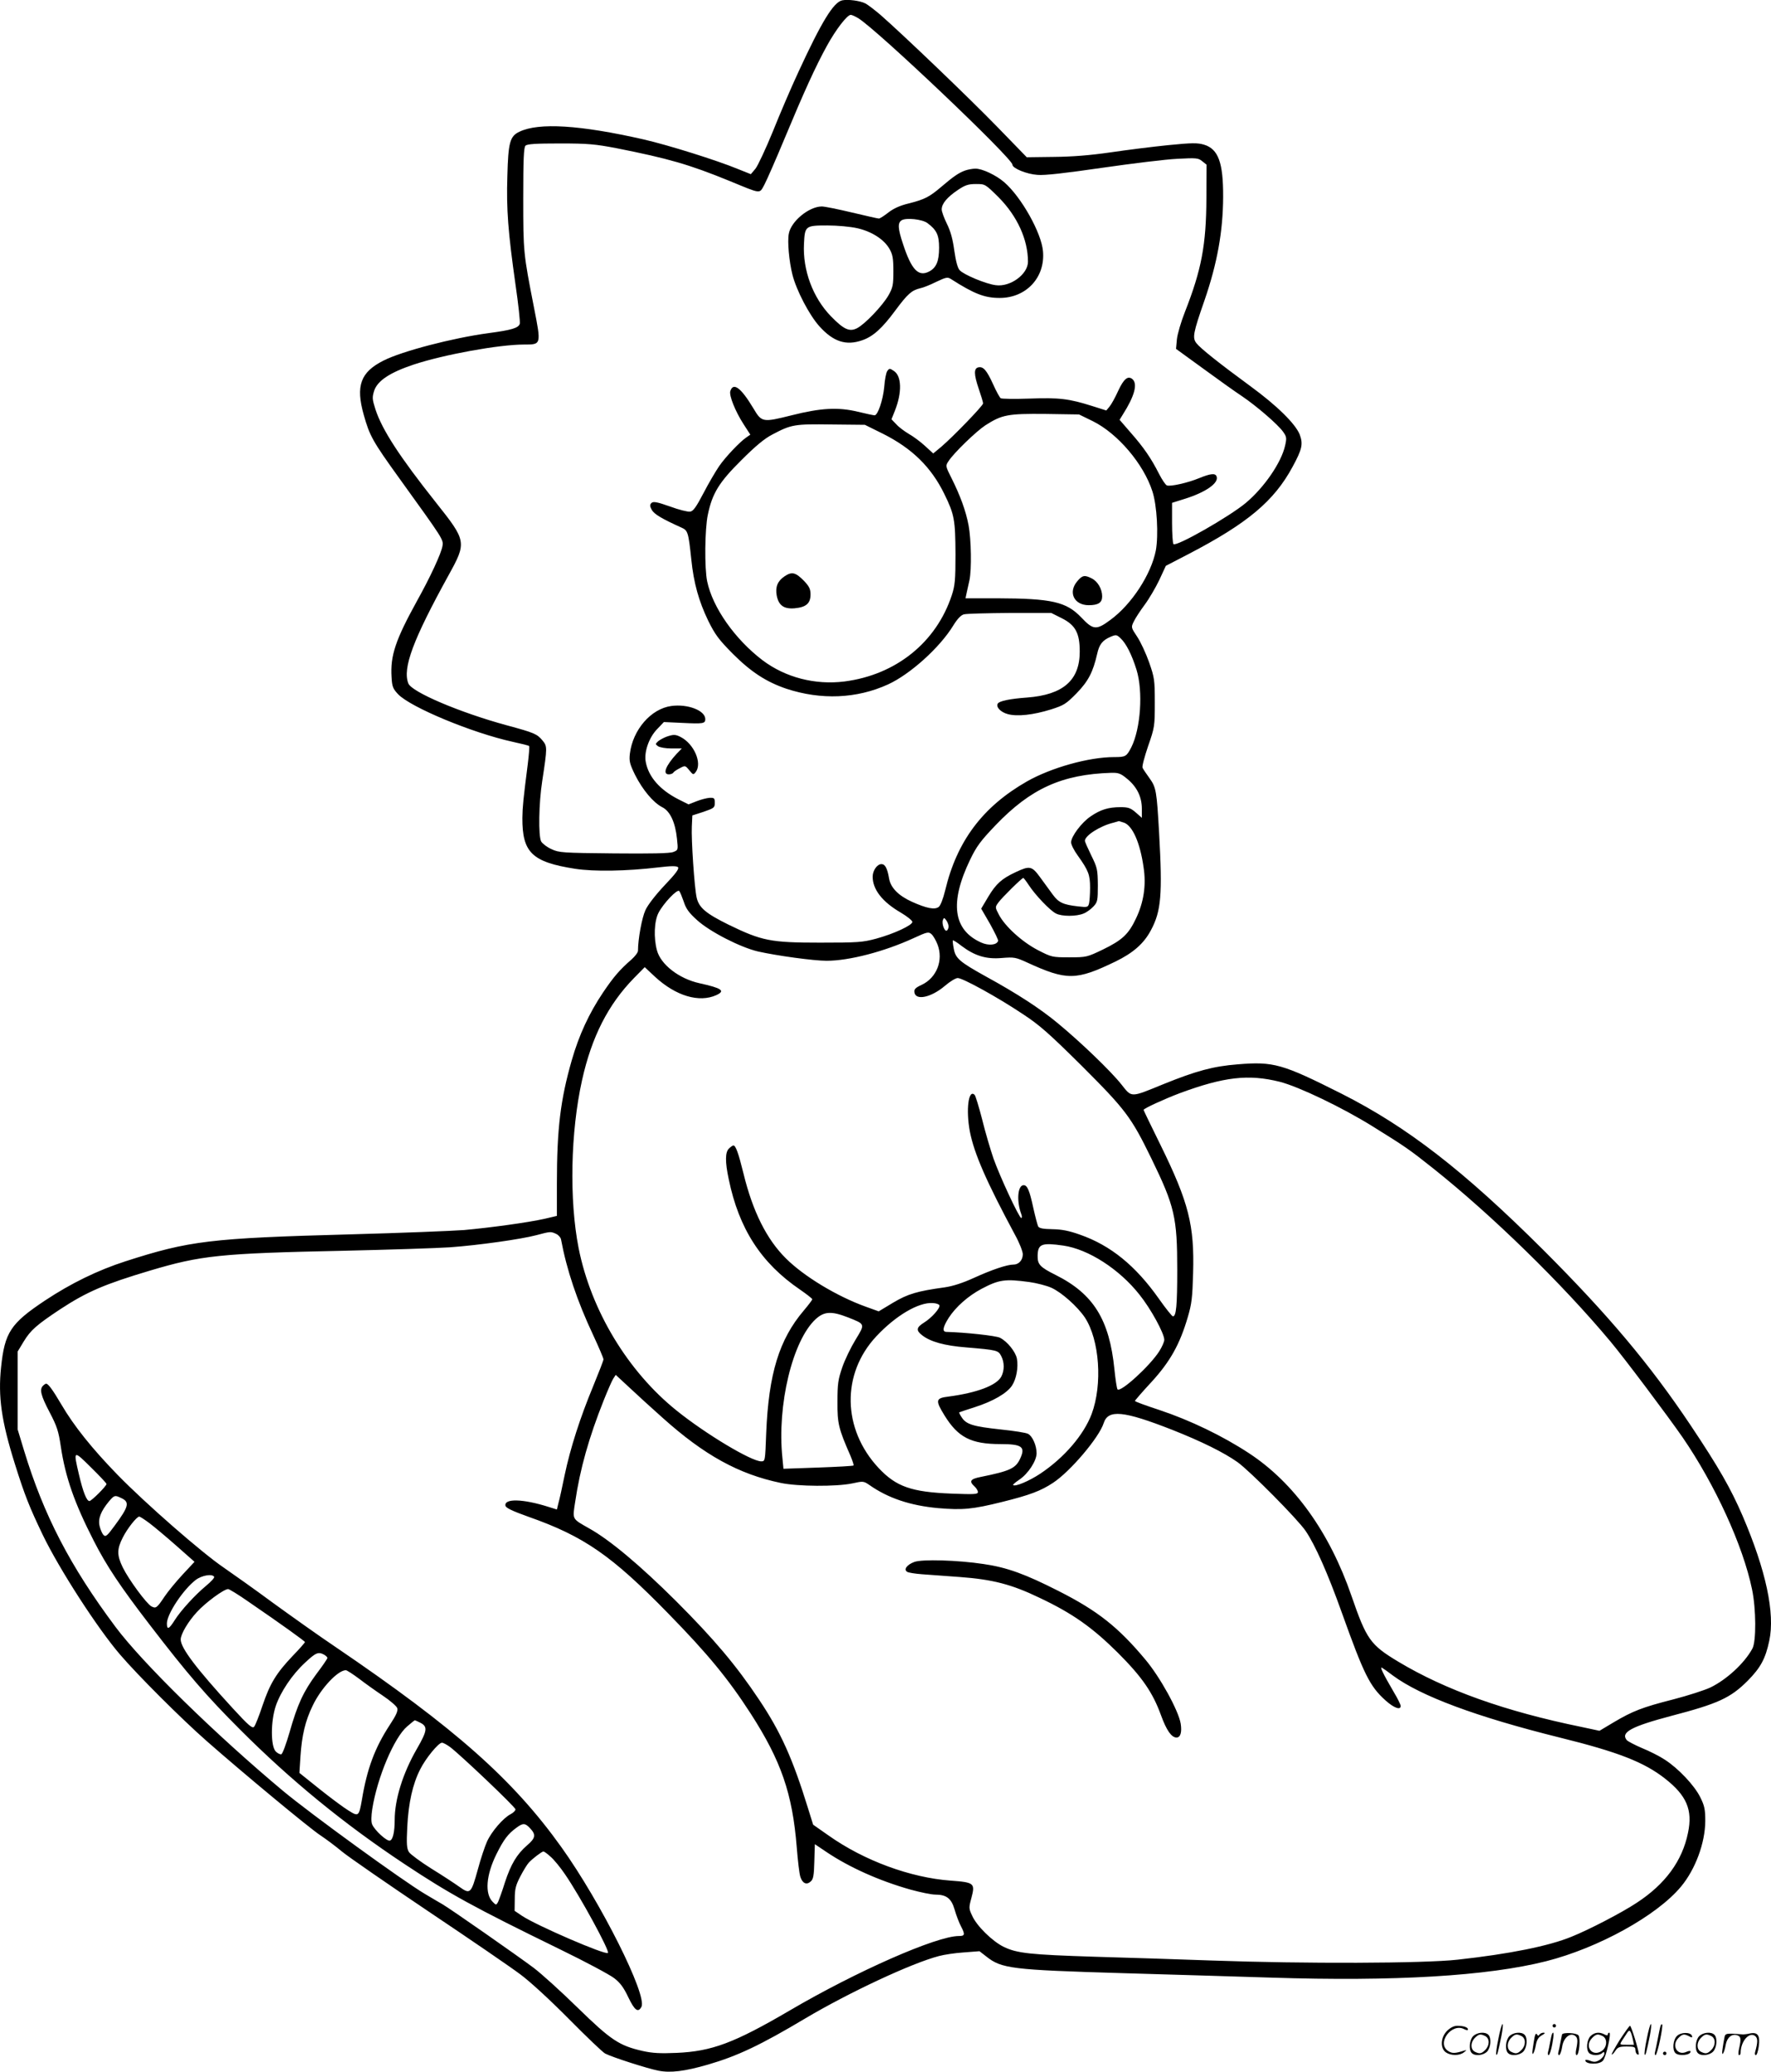
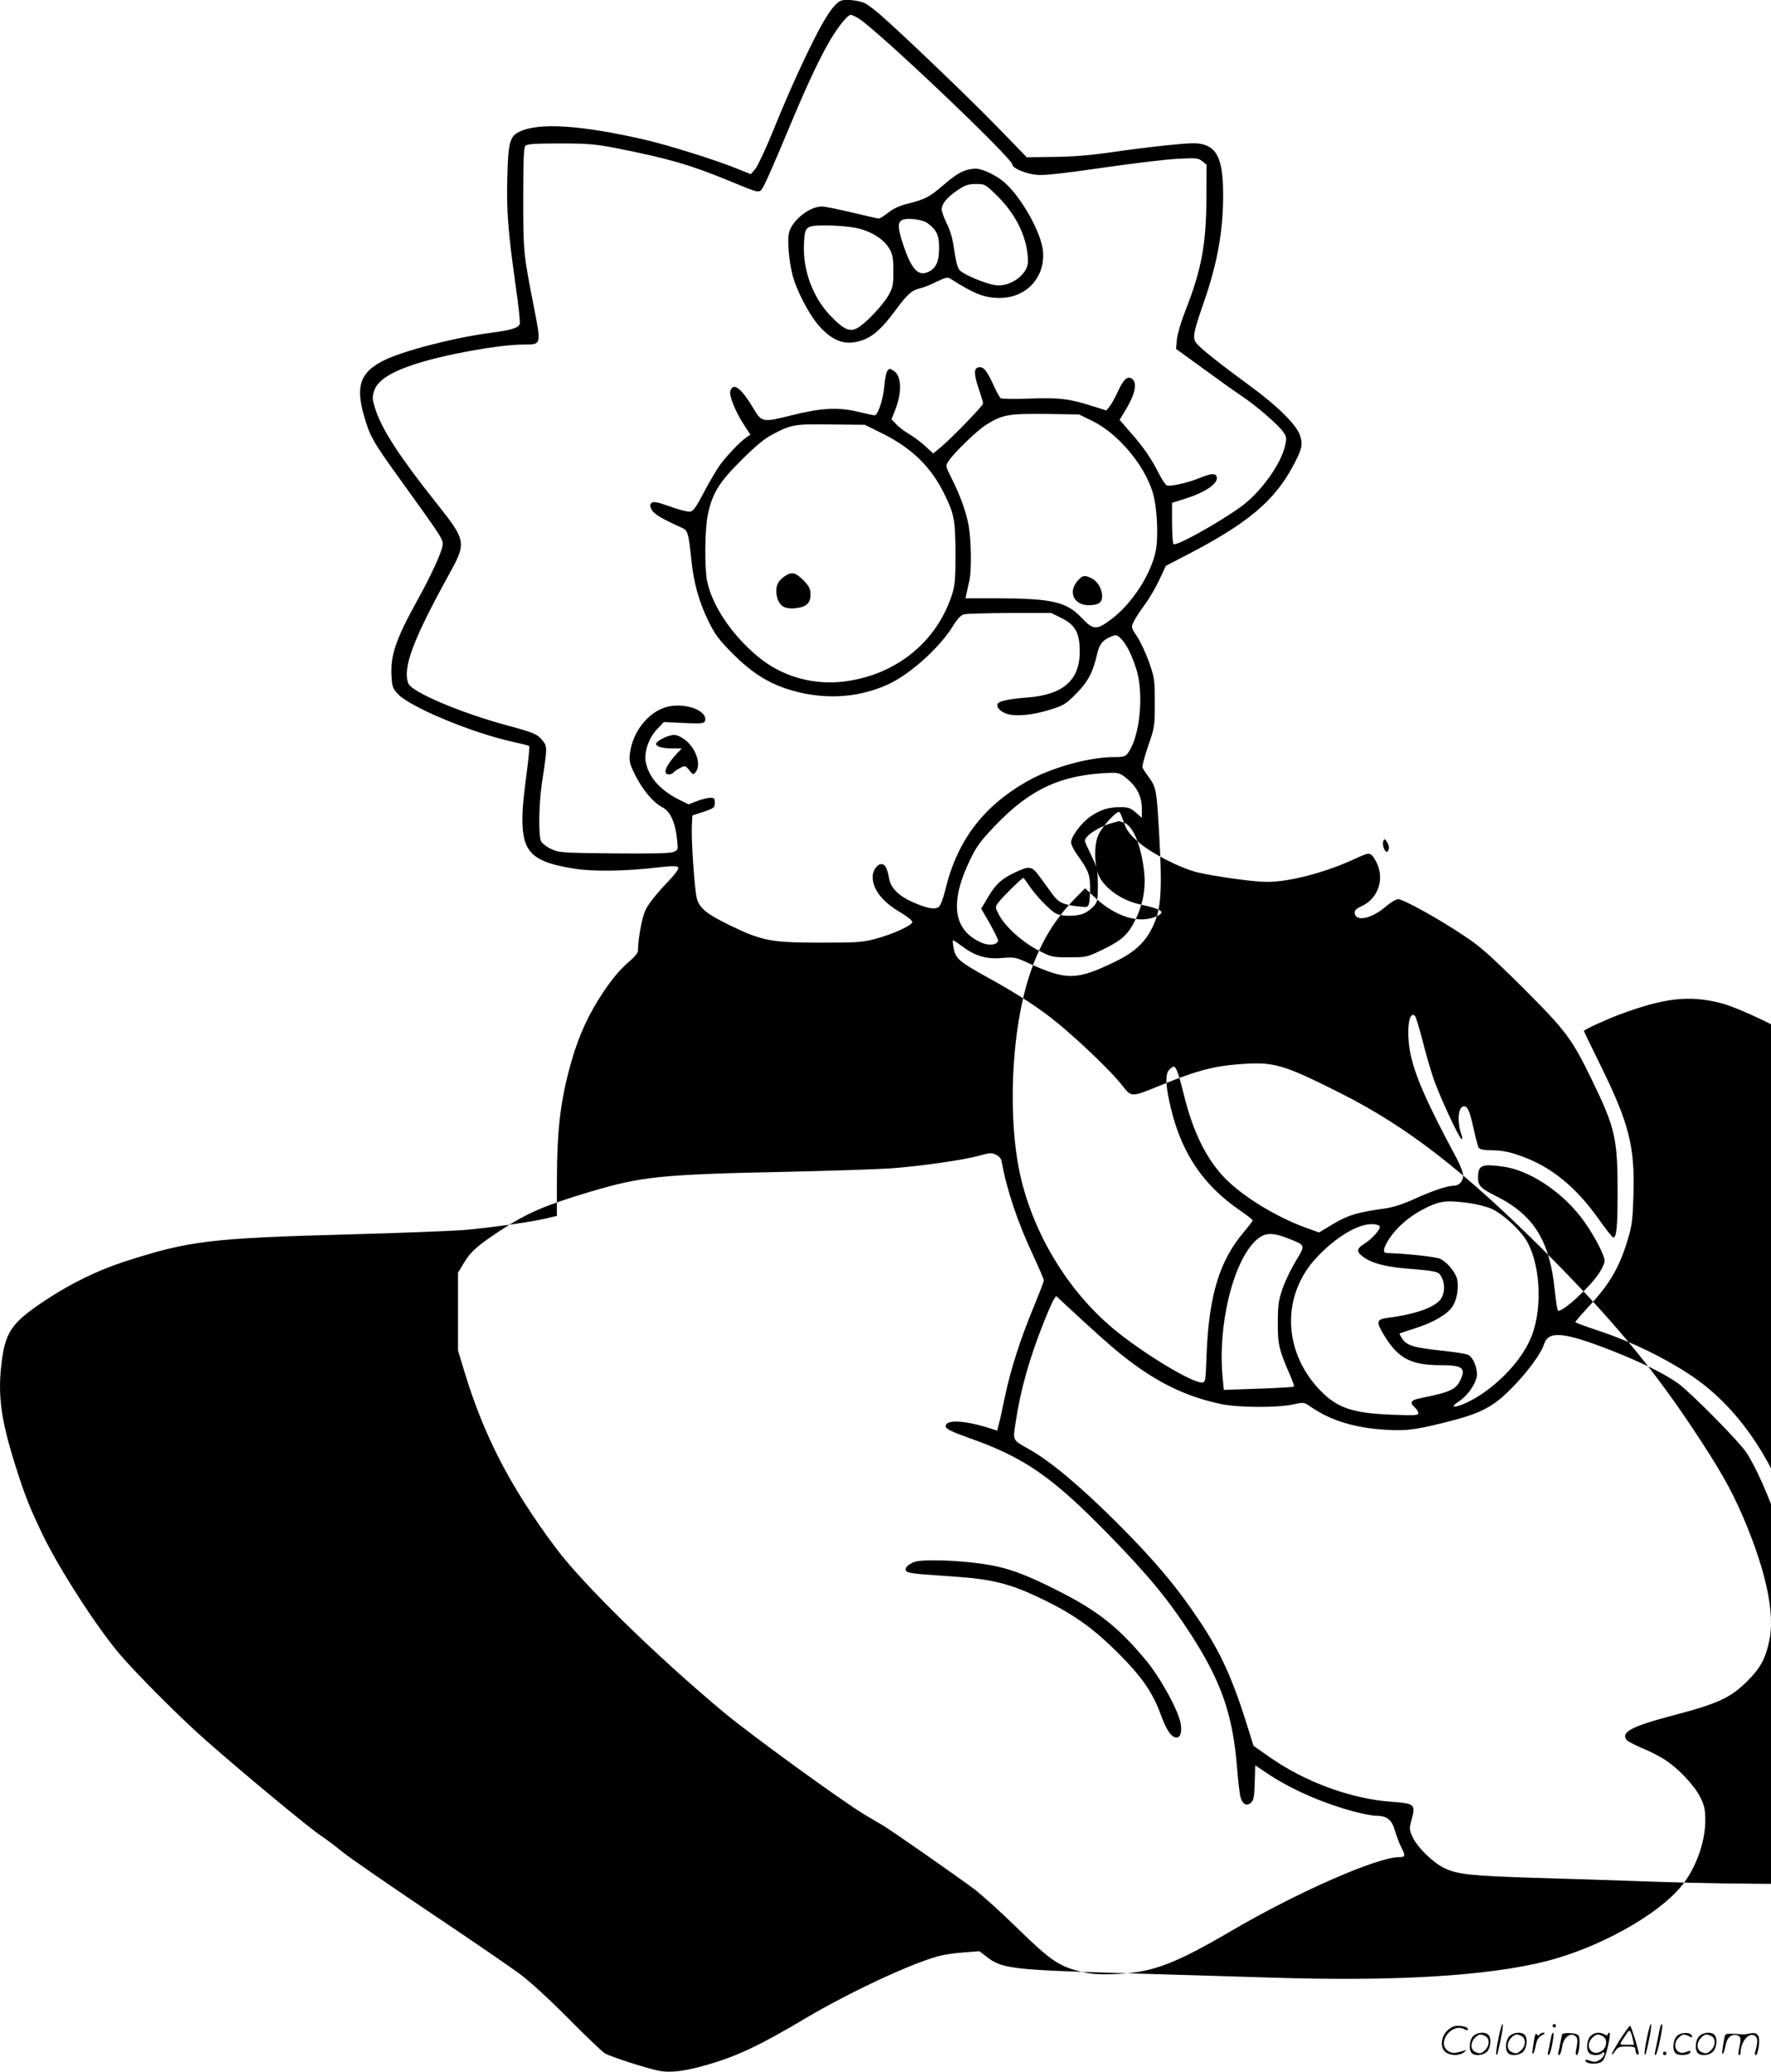
<svg xmlns="http://www.w3.org/2000/svg" version="1.0" viewBox="0 0 1026.319 1200.232" preserveAspectRatio="xMidYMid meet">
  <g transform="translate(-0.28,1200.612) scale(0.1,-0.1)" fill="#000000" stroke="none">
-     <path d="M4883 12004 c-50 -11 -119 -124 -252 -412 -43 -92 -110 -249 -150 -349 -41 -100 -86 -196 -100 -214 l-27 -32 -75 30 c-121 50 -404 139 -549 172 -366 83 -605 98 -717 44 -55 -26 -65 -61 -70 -258 -6 -192 4 -322 47 -626 17 -116 28 -219 25 -229 -8 -24 -46 -36 -182 -54 -208 -28 -502 -105 -608 -159 -133 -67 -162 -146 -114 -315 34 -121 51 -152 206 -367 255 -354 256 -354 250 -392 -7 -43 -71 -181 -148 -319 -124 -225 -155 -316 -147 -441 3 -55 8 -67 38 -99 73 -76 430 -224 662 -275 51 -11 95 -22 97 -25 3 -2 -1 -51 -8 -107 -26 -204 -30 -243 -31 -309 -1 -201 56 -256 305 -295 110 -17 297 -14 483 8 75 9 106 9 114 1 8 -8 -13 -37 -77 -104 -52 -55 -98 -114 -112 -145 -20 -43 -43 -167 -43 -235 0 -10 -17 -32 -37 -50 -70 -61 -104 -101 -165 -191 -82 -122 -140 -248 -182 -394 -65 -227 -86 -395 -86 -715 l0 -186 -72 -17 c-94 -21 -311 -51 -466 -65 -67 -5 -365 -17 -660 -25 -813 -22 -932 -37 -1302 -156 -161 -52 -315 -127 -466 -227 -200 -133 -234 -185 -255 -387 -18 -170 2 -312 80 -560 58 -185 85 -251 161 -410 97 -201 319 -544 449 -695 102 -119 354 -371 501 -500 215 -189 597 -506 660 -547 30 -20 87 -62 125 -94 39 -32 265 -188 503 -348 239 -160 477 -323 530 -363 57 -42 174 -150 282 -259 102 -103 196 -193 210 -200 43 -22 246 -87 308 -99 70 -14 152 -4 287 35 172 50 305 113 565 268 253 150 616 320 774 361 29 8 95 18 144 21 l91 7 40 -31 c88 -70 147 -77 786 -96 281 -8 670 -20 865 -26 715 -23 1252 9 1593 95 303 77 642 264 782 433 83 100 139 252 140 378 0 68 -4 89 -29 139 -34 69 -128 168 -206 218 -30 20 -90 50 -132 67 -42 18 -82 39 -88 46 -37 45 27 79 257 140 272 71 344 104 444 204 75 76 103 128 125 232 34 159 -19 407 -155 724 -69 159 -136 277 -301 524 -237 354 -477 639 -854 1016 -461 459 -787 712 -1169 905 -344 173 -393 187 -601 170 -142 -11 -241 -38 -429 -114 -196 -80 -184 -80 -246 -2 -61 77 -237 246 -368 354 -101 84 -236 172 -417 271 -153 85 -176 105 -186 161 -5 25 -7 47 -5 48 2 2 25 -12 50 -32 76 -57 142 -78 233 -70 72 6 81 4 147 -26 229 -105 283 -105 511 5 103 50 165 104 206 181 60 111 68 207 48 563 -14 245 -17 265 -56 319 -19 26 -37 53 -40 60 -4 7 11 63 32 125 38 109 39 116 39 252 0 132 -2 145 -33 234 -18 51 -49 118 -69 148 -36 54 -36 55 -20 88 9 19 37 62 63 97 26 35 64 100 85 144 l38 82 133 69 c340 177 494 306 601 504 56 103 62 132 42 187 -25 63 -132 168 -285 280 -183 134 -292 221 -314 250 -24 31 -19 59 47 248 74 215 107 399 108 598 1 200 -28 279 -111 304 -38 11 -69 11 -209 -3 -89 -9 -240 -28 -335 -42 -118 -17 -219 -25 -327 -26 l-156 -2 -170 175 c-162 167 -550 538 -678 650 -33 28 -72 58 -87 66 -31 16 -101 25 -135 18z m93 -103 c109 -66 894 -812 894 -849 0 -21 83 -55 145 -59 41 -4 161 10 375 41 174 25 369 49 435 52 111 6 122 5 145 -14 l25 -20 -1 -194 c-1 -272 -29 -416 -124 -658 -23 -58 -44 -130 -47 -160 l-5 -55 157 -114 c86 -63 187 -135 225 -160 83 -56 209 -164 239 -207 20 -28 21 -36 11 -80 -22 -98 -121 -242 -227 -331 -94 -79 -404 -256 -420 -239 -4 4 -8 60 -8 123 l0 116 70 22 c124 38 203 93 188 131 -7 20 -35 17 -101 -10 -65 -27 -167 -50 -187 -42 -8 3 -28 33 -46 68 -45 89 -89 153 -164 238 l-64 74 19 31 c68 107 87 178 55 205 -26 21 -50 1 -82 -68 -17 -38 -40 -79 -50 -91 l-19 -23 -79 25 c-139 44 -194 50 -364 44 -87 -3 -163 -2 -169 2 -5 3 -26 40 -44 81 -37 81 -57 104 -85 98 -27 -5 -27 -40 1 -122 14 -41 26 -80 26 -87 0 -13 -171 -190 -242 -251 l-47 -39 -48 44 c-26 24 -68 55 -93 69 -25 15 -58 39 -73 56 l-28 29 20 50 c42 106 39 201 -6 230 -24 16 -26 16 -38 0 -7 -9 -15 -51 -18 -93 -7 -75 -37 -164 -56 -164 -5 0 -49 9 -98 21 -113 27 -213 22 -383 -21 -168 -42 -173 -41 -221 40 -72 120 -117 154 -134 100 -8 -25 29 -117 76 -190 l40 -62 -23 -16 c-37 -25 -121 -113 -158 -167 -19 -28 -60 -97 -90 -155 -43 -82 -60 -106 -78 -108 -13 -2 -66 11 -117 30 -76 27 -97 30 -107 20 -10 -10 -10 -18 2 -40 14 -25 60 -52 171 -102 38 -17 41 -25 58 -185 14 -138 44 -243 98 -355 40 -81 61 -109 142 -191 107 -107 196 -164 311 -203 201 -66 407 -58 589 25 127 58 299 212 378 341 24 39 45 61 62 65 14 4 134 7 266 8 l240 0 60 -30 c80 -40 105 -86 105 -194 0 -166 -96 -250 -305 -266 -99 -7 -161 -20 -170 -35 -12 -20 17 -50 58 -61 55 -15 147 -5 250 27 75 24 87 31 149 94 68 70 95 123 119 228 12 55 31 79 78 99 31 13 35 13 58 -9 32 -30 65 -95 92 -182 39 -126 24 -341 -30 -449 -28 -54 -33 -57 -100 -57 -147 0 -366 -62 -505 -141 -257 -147 -406 -346 -474 -632 -12 -49 -27 -87 -37 -95 -24 -18 -71 -8 -156 30 -79 36 -123 82 -132 135 -10 59 -23 83 -44 83 -25 0 -51 -37 -51 -73 0 -74 56 -146 163 -208 37 -22 67 -46 67 -54 0 -19 -107 -69 -210 -97 -78 -21 -105 -23 -325 -23 -286 0 -337 10 -530 104 -132 65 -172 99 -185 157 -13 56 -32 338 -28 412 l3 64 65 21 c61 21 65 24 65 52 0 27 -3 30 -30 29 -16 -1 -51 -10 -76 -20 l-46 -18 -58 29 c-108 55 -174 130 -190 217 -11 56 18 140 65 189 l40 42 107 -5 c121 -6 133 -4 133 22 0 50 -102 89 -197 76 -118 -16 -223 -138 -240 -276 -5 -44 -1 -59 30 -123 44 -87 106 -161 157 -187 46 -23 76 -87 86 -183 7 -66 7 -66 -22 -77 -19 -8 -133 -10 -344 -8 -298 3 -318 4 -362 25 -25 11 -52 32 -59 44 -17 32 -14 221 6 350 30 197 30 201 1 236 -31 37 -47 44 -206 87 -272 74 -552 193 -571 243 -34 89 27 252 233 626 106 192 105 198 -73 422 -211 266 -311 420 -350 538 -19 60 -20 70 -8 109 19 58 91 106 229 152 176 58 494 116 639 116 101 0 101 -3 58 216 -61 312 -62 319 -62 631 0 226 3 295 13 305 10 10 60 13 200 13 164 0 204 -4 330 -28 297 -59 417 -93 652 -189 190 -78 172 -76 203 -21 14 27 66 145 115 263 112 269 180 419 246 539 52 95 118 181 139 181 7 0 26 -9 43 -19z m1360 -2335 c145 -72 294 -248 345 -406 27 -82 36 -255 20 -343 -27 -138 -140 -312 -263 -402 -82 -61 -100 -59 -169 14 -87 91 -171 110 -488 111 l-183 0 7 33 c4 17 11 50 16 72 13 63 10 236 -5 317 -16 85 -49 174 -99 274 -35 70 -36 71 -17 99 31 48 161 173 213 207 97 62 130 68 348 66 l195 -3 80 -39z m-1216 -73 c169 -85 279 -193 355 -348 59 -120 64 -151 65 -351 0 -147 -3 -180 -21 -235 -90 -275 -325 -463 -623 -501 -170 -21 -341 23 -474 123 -159 121 -289 304 -321 457 -16 76 -14 303 4 387 26 124 65 187 194 315 82 82 135 126 180 149 110 58 127 61 341 58 l195 -2 105 -52z m1415 -1999 c56 -46 85 -104 85 -173 l0 -53 -35 31 c-30 26 -44 31 -88 31 -70 0 -116 -14 -173 -53 -53 -35 -114 -117 -114 -151 0 -13 17 -47 39 -77 62 -87 71 -111 71 -186 0 -37 -3 -78 -6 -91 -6 -22 -10 -23 -63 -17 -87 10 -113 22 -147 68 -17 23 -50 68 -73 100 -48 66 -60 69 -141 31 -82 -38 -115 -68 -160 -143 l-41 -69 51 -88 c27 -49 49 -93 47 -99 -8 -24 -55 -29 -99 -9 -162 73 -183 231 -63 480 37 77 61 109 147 199 204 213 385 295 671 304 42 1 55 -4 92 -35z m-18 -254 c49 -18 93 -116 113 -259 16 -103 1 -202 -44 -296 -43 -91 -79 -125 -192 -180 -92 -44 -95 -45 -195 -45 -99 0 -102 1 -182 42 -92 48 -191 138 -226 206 -22 42 -22 43 -2 70 19 27 136 142 144 142 2 0 17 -19 32 -42 38 -58 123 -147 157 -164 34 -18 119 -18 161 0 18 7 43 26 57 41 23 25 25 34 25 123 -1 91 -3 101 -38 172 -20 41 -37 79 -37 85 0 30 87 86 165 105 17 5 30 8 31 9 1 1 14 -4 31 -9z m-2552 -457 c13 -41 30 -65 78 -108 74 -67 250 -157 352 -181 111 -25 324 -54 398 -54 131 0 334 53 504 131 80 37 87 38 104 23 10 -9 26 -36 35 -60 35 -91 -5 -192 -91 -233 -37 -17 -46 -26 -43 -44 7 -49 97 -30 177 38 29 25 62 45 74 45 29 0 231 -111 376 -208 98 -64 151 -111 343 -301 254 -254 286 -296 403 -536 135 -277 150 -342 150 -645 0 -209 -6 -270 -25 -270 -5 0 -42 46 -82 103 -135 191 -279 308 -456 370 -64 23 -106 31 -161 32 -54 1 -75 5 -82 16 -4 9 -17 57 -28 107 -22 102 -35 132 -56 132 -35 0 -42 -92 -14 -167 5 -13 5 -23 0 -23 -12 0 -124 240 -161 345 -17 50 -47 150 -65 224 -19 74 -39 139 -44 144 -36 36 -51 -86 -28 -211 25 -129 96 -291 262 -600 25 -45 45 -96 45 -112 0 -34 -23 -60 -54 -60 -37 0 -126 -30 -229 -77 -66 -30 -122 -48 -170 -55 -160 -22 -213 -38 -299 -89 l-83 -50 -75 27 c-167 60 -359 176 -463 280 -111 110 -192 271 -246 493 -29 118 -45 161 -58 161 -4 0 -15 -7 -25 -17 -23 -20 -24 -77 -2 -179 59 -286 187 -485 413 -639 39 -27 71 -52 71 -56 0 -4 -22 -33 -49 -65 -143 -168 -204 -367 -218 -711 -6 -162 -6 -163 -29 -163 -57 0 -321 158 -490 294 -283 227 -496 580 -568 941 -55 280 -47 673 20 974 56 251 151 437 300 590 l63 64 61 -57 c120 -110 254 -150 354 -105 54 25 33 40 -98 69 -118 26 -224 108 -246 190 -20 73 -16 170 9 218 28 54 108 139 120 126 5 -5 16 -33 26 -61z m1535 -144 c0 -10 -5 -21 -10 -24 -13 -8 -31 40 -23 61 6 15 7 15 20 -2 7 -10 13 -26 13 -35z m1919 -900 c110 -28 365 -150 541 -260 187 -116 210 -132 346 -240 341 -271 750 -670 1029 -1004 83 -99 329 -427 418 -555 189 -275 351 -629 403 -881 24 -114 25 -303 2 -344 -46 -85 -150 -180 -243 -225 -34 -16 -130 -47 -215 -69 -181 -46 -236 -68 -346 -133 l-82 -49 -103 22 c-445 91 -789 214 -1064 379 -161 97 -183 128 -270 380 -127 369 -333 656 -594 827 -152 100 -341 191 -518 250 -79 26 -143 49 -143 53 0 3 43 53 96 110 108 118 164 218 210 375 23 77 27 114 31 255 8 277 -25 409 -188 741 -55 111 -99 203 -99 205 0 8 120 63 210 97 257 95 398 111 579 66z m-4194 -881 c14 -6 27 -21 29 -32 33 -177 93 -356 187 -556 32 -69 59 -132 59 -139 0 -7 -27 -76 -59 -154 -76 -183 -133 -360 -166 -517 -14 -69 -30 -142 -36 -162 l-9 -37 -48 15 c-148 47 -258 50 -250 7 2 -13 41 -31 133 -64 322 -113 483 -225 810 -560 230 -235 348 -379 478 -580 177 -275 242 -464 267 -774 6 -77 15 -154 21 -172 12 -38 36 -49 60 -27 15 13 19 35 21 116 l3 100 70 -47 c130 -87 303 -165 484 -216 58 -16 122 -29 143 -29 66 0 94 -22 113 -87 9 -32 25 -74 36 -95 26 -50 24 -58 -12 -58 -128 0 -592 -204 -979 -431 -323 -189 -452 -237 -656 -246 -93 -4 -139 -2 -197 11 -136 31 -183 62 -377 251 -96 94 -211 198 -255 231 -92 69 -480 340 -528 368 -18 10 -63 37 -102 60 -128 76 -656 459 -820 595 -394 329 -817 743 -973 952 -263 352 -416 647 -530 1022 l-37 122 0 225 0 226 35 58 c40 66 76 97 210 186 157 103 258 146 522 225 296 88 404 100 1123 115 264 6 541 15 615 20 167 12 413 47 500 70 83 22 84 22 115 8z m2940 -68 c145 -21 324 -136 441 -284 66 -82 144 -225 144 -262 0 -11 -13 -41 -29 -66 -54 -85 -224 -240 -242 -221 -4 5 -12 57 -18 116 -29 288 -121 437 -341 547 -92 46 -105 61 -104 113 2 66 23 75 149 57z m-198 -211 c43 -6 101 -21 128 -33 60 -27 152 -109 195 -173 85 -130 103 -387 39 -559 -46 -121 -158 -252 -297 -345 -65 -43 -147 -78 -158 -66 -3 2 14 16 36 31 51 34 100 109 100 153 0 45 -24 99 -49 112 -11 7 -84 18 -161 26 -157 17 -198 29 -224 70 -10 14 -16 28 -14 29 2 1 42 15 90 30 106 34 185 80 215 124 26 39 38 107 29 157 -8 40 -55 99 -98 121 -24 12 -200 31 -310 34 -26 0 -22 27 13 82 41 63 112 126 189 167 102 54 137 59 277 40z m-520 -135 c5 -16 -44 -72 -89 -100 -45 -28 -48 -45 -12 -73 48 -38 130 -61 257 -71 179 -15 185 -17 202 -50 19 -36 19 -83 1 -118 -27 -52 -141 -95 -308 -117 -73 -9 -76 -21 -21 -110 78 -126 153 -165 323 -165 127 0 147 -16 114 -86 -26 -55 -59 -70 -226 -104 -62 -12 -71 -25 -38 -55 11 -10 20 -25 20 -33 0 -13 -21 -14 -152 -9 -233 9 -322 40 -424 149 -210 225 -216 545 -13 762 113 121 246 199 328 193 19 -1 36 -7 38 -13z m-530 -70 c101 -40 100 -37 44 -129 -27 -44 -62 -116 -77 -160 -24 -70 -28 -95 -28 -200 -1 -126 7 -157 75 -312 12 -29 21 -55 18 -57 -3 -3 -95 -8 -205 -12 l-201 -7 -6 63 c-32 306 59 682 194 805 49 44 91 46 186 9z m-1074 -582 c241 -216 440 -326 684 -377 99 -21 322 -22 414 -3 64 14 66 14 100 -9 108 -76 236 -119 398 -134 143 -12 199 -7 372 36 161 40 224 64 295 111 100 66 267 263 293 346 26 80 115 71 396 -39 172 -68 301 -132 380 -188 71 -51 347 -329 394 -398 55 -81 128 -244 210 -474 129 -360 162 -426 253 -508 49 -44 88 -58 88 -32 0 7 -18 44 -41 82 -62 106 -82 148 -67 139 7 -4 36 -24 63 -45 161 -119 483 -239 966 -359 340 -84 490 -143 611 -238 125 -98 161 -181 133 -314 -33 -163 -132 -298 -298 -406 -86 -57 -277 -156 -377 -196 -131 -54 -360 -100 -660 -133 -195 -22 -891 -24 -1420 -5 -195 7 -503 17 -684 22 -375 12 -449 20 -526 57 -66 32 -158 122 -184 182 -19 40 -19 46 -4 101 23 86 17 91 -120 101 -233 17 -502 116 -707 261 l-90 63 -28 90 c-91 295 -160 447 -285 634 -132 198 -260 350 -481 571 -206 205 -383 354 -503 421 -102 58 -98 50 -82 154 28 190 79 372 166 590 22 55 46 110 54 123 l15 23 82 -76 c45 -42 130 -120 190 -173z M5595 11018 c-36 -13 -68 -35 -137 -94 -68 -58 -96 -73 -187 -96 -51 -12 -89 -29 -120 -53 -24 -19 -49 -35 -55 -35 -6 0 -76 16 -156 35 -80 19 -158 35 -175 35 -75 -1 -178 -86 -191 -158 -9 -45 2 -161 21 -237 23 -91 97 -233 156 -299 81 -90 155 -114 249 -81 63 22 115 69 191 172 72 97 95 117 144 129 17 3 59 20 93 37 57 27 66 29 85 17 136 -87 196 -110 283 -110 154 0 265 119 251 271 -9 106 -125 313 -224 399 -47 41 -129 80 -168 79 -16 0 -43 -5 -60 -11z m195 -155 c108 -109 170 -245 170 -373 0 -73 -103 -148 -187 -136 -57 7 -186 61 -209 87 -12 13 -22 52 -31 114 -9 67 -22 113 -43 155 -16 33 -30 70 -30 83 0 33 32 71 93 112 43 29 61 35 106 35 53 0 53 0 131 -77z m-413 -149 c54 -40 68 -70 68 -143 0 -78 -16 -116 -58 -138 -62 -32 -102 10 -151 159 -30 90 -32 123 -8 138 26 16 119 6 149 -16z m-406 -30 c84 -19 155 -65 186 -119 19 -33 23 -55 23 -130 0 -81 -3 -95 -29 -141 -35 -60 -136 -166 -181 -189 -44 -23 -77 -8 -152 69 -105 108 -164 268 -156 420 5 103 8 106 135 106 59 0 134 -7 174 -16z M3865 7738 c-16 -6 -38 -18 -48 -26 -17 -16 -17 -17 -1 -29 10 -7 45 -13 78 -13 l60 0 -31 -32 c-63 -69 -82 -118 -44 -118 11 0 23 5 26 10 3 6 20 17 38 26 30 16 31 16 54 -12 23 -28 24 -28 38 -10 38 51 -10 162 -87 202 -31 16 -42 16 -83 2z M6246 8639 c-55 -64 -19 -139 66 -139 56 0 78 15 78 51 0 42 -25 86 -60 104 -41 21 -55 19 -84 -16z M4549 8667 c-40 -27 -54 -61 -45 -111 11 -57 41 -79 103 -74 67 6 93 28 93 80 0 31 -7 46 -37 78 -50 51 -71 56 -114 27z M252 3978 c-21 -21 -13 -56 38 -153 43 -82 52 -110 65 -198 27 -180 79 -328 191 -547 75 -147 154 -265 323 -485 222 -289 329 -413 526 -610 293 -293 600 -545 955 -780 258 -171 398 -248 900 -493 146 -71 286 -146 312 -166 35 -27 55 -54 82 -111 37 -77 57 -91 76 -55 35 66 -235 605 -464 925 -281 393 -615 688 -1305 1157 -97 65 -261 182 -366 258 -104 77 -233 168 -285 204 -127 86 -454 372 -615 537 -148 152 -254 284 -327 409 -50 85 -76 120 -88 120 -3 0 -11 -5 -18 -12z m368 -569 c0 -12 -87 -99 -99 -99 -16 0 -37 52 -61 155 -33 141 -32 141 70 40 50 -49 90 -92 90 -96z m84 -81 c52 -23 46 -49 -37 -161 -43 -59 -52 -66 -64 -54 -8 8 -18 31 -23 52 -10 43 7 86 55 144 30 35 34 36 69 19z m166 -147 c28 -21 98 -80 156 -131 l104 -92 -69 -74 c-38 -41 -85 -98 -105 -128 -44 -66 -50 -70 -76 -56 -28 15 -132 156 -166 226 -34 70 -34 105 0 172 26 52 81 122 96 122 4 0 31 -17 60 -39z m374 -310 c3 -5 -18 -28 -47 -52 -64 -53 -147 -144 -181 -198 -34 -54 -46 -59 -46 -20 0 54 94 196 167 252 36 27 96 37 107 18z m197 -143 c193 -132 329 -230 329 -235 0 -3 -31 -39 -70 -79 -97 -102 -133 -162 -176 -289 -20 -60 -42 -116 -49 -123 -10 -11 -33 9 -124 108 -211 230 -301 349 -301 398 0 31 43 104 94 159 49 54 156 133 181 133 6 0 59 -32 116 -72z m440 -308 c10 -6 19 -14 19 -19 0 -5 -28 -46 -63 -92 -76 -103 -110 -176 -156 -338 -20 -69 -41 -126 -48 -128 -6 -2 -21 5 -32 16 -30 30 -30 175 0 264 28 82 95 182 170 251 62 58 76 64 110 46z m201 -138 c35 -27 98 -72 140 -100 42 -28 80 -61 83 -72 5 -16 -7 -42 -44 -98 -86 -132 -131 -252 -161 -433 -17 -96 -19 -99 -79 -61 -28 17 -103 73 -167 124 l-116 93 6 95 c8 122 28 207 71 295 48 101 146 205 192 205 6 0 40 -22 75 -48z m358 -257 c42 -22 39 -46 -21 -150 -82 -142 -129 -294 -129 -413 0 -68 -10 -113 -27 -119 -17 -7 -91 61 -104 95 -6 15 -5 48 1 87 29 184 127 415 202 479 23 20 43 36 45 36 2 0 17 -7 33 -15z m171 -140 c61 -46 379 -348 379 -361 0 -8 -13 -20 -28 -28 -43 -22 -111 -101 -137 -159 -13 -29 -37 -101 -53 -161 -39 -141 -44 -146 -107 -101 -28 20 -101 68 -163 106 -62 39 -120 82 -129 95 -13 21 -15 45 -10 147 7 138 31 247 75 333 32 64 106 154 126 154 7 0 28 -11 47 -25z m464 -471 c35 -37 31 -57 -17 -98 -60 -52 -94 -109 -129 -215 -16 -52 -35 -103 -40 -114 -11 -19 -11 -19 -31 1 -47 47 -38 156 22 277 42 84 66 116 115 152 39 29 51 28 80 -3z m118 -164 c19 -16 57 -62 84 -102 88 -128 260 -444 249 -456 -14 -14 -416 160 -498 215 l-43 29 1 70 c0 57 6 79 32 129 17 33 39 69 49 80 21 23 75 64 85 65 4 0 23 -13 41 -30z M5301 2957 c-43 -16 -63 -44 -41 -57 7 -5 46 -11 85 -14 38 -3 137 -10 219 -16 192 -14 302 -43 462 -120 193 -91 308 -173 455 -319 141 -141 202 -230 250 -362 32 -88 61 -129 90 -129 23 0 32 31 24 81 -13 76 -119 269 -205 371 -157 188 -276 282 -503 397 -193 98 -297 136 -433 156 -152 23 -359 29 -403 12z M8686 194 c-10 -47 -15 -88 -12 -91 5 -6 9 7 30 110 7 37 10 67 6 67 -4 0 -15 -39 -24 -86z M9000 270 c0 -5 5 -10 10 -10 6 0 10 5 10 10 0 6 -4 10 -10 10 -5 0 -10 -4 -10 -10z M9546 194 c-10 -47 -15 -88 -12 -91 5 -6 9 7 30 110 7 37 10 67 6 67 -4 0 -15 -39 -24 -86z M9626 269 c-3 -8 -10 -41 -16 -74 -6 -33 -14 -68 -16 -77 -3 -10 -1 -18 3 -18 10 0 46 171 38 178 -2 3 -7 -1 -9 -9z M8389 241 c-38 -38 -41 -101 -7 -125 29 -20 79 -20 104 0 18 14 18 15 1 10 -53 -17 -69 -17 -92 -2 -69 45 21 166 94 126 12 -6 21 -7 21 -1 0 12 -25 21 -62 21 -19 0 -39 -10 -59 -29z M9390 189 c-28 -45 -49 -83 -47 -85 2 -3 12 7 21 21 14 21 24 25 66 25 43 0 50 -3 50 -19 0 -11 5 -23 10 -26 6 -3 10 -3 10 1 0 20 -44 164 -51 164 -4 0 -30 -37 -59 -81z m75 4 l7 -33 -42 0 c-42 0 -42 0 -28 23 8 12 21 32 29 44 15 25 22 18 34 -34z M8540 210 c-22 -22 -27 -79 -8 -98 19 -19 66 -14 88 8 22 22 27 79 8 98 -19 19 -66 14 -88 -8z m71 0 c25 -14 25 -54 -1 -80 -23 -23 -33 -24 -61 -10 -25 14 -25 54 1 80 23 23 33 24 61 10z M8750 210 c-22 -22 -27 -79 -8 -98 19 -19 66 -14 88 8 22 22 27 79 8 98 -19 19 -66 14 -88 -8z m71 0 c25 -14 25 -54 -1 -80 -23 -23 -33 -24 -61 -10 -25 14 -25 54 1 80 23 23 33 24 61 10z M8896 204 c-3 -16 -8 -47 -11 -69 -8 -51 10 -26 19 27 5 27 15 42 34 53 18 10 22 14 10 15 -9 0 -20 -5 -24 -11 -5 -8 -9 -8 -14 1 -5 8 -10 3 -14 -16z M8997 223 c-2 -4 -7 -26 -11 -48 -4 -22 -9 -48 -12 -57 -3 -10 -1 -18 4 -18 4 0 14 28 20 62 11 58 10 81 -1 61z M9055 220 c-1 -3 -5 -23 -9 -45 -4 -22 -9 -48 -12 -57 -3 -10 -1 -18 4 -18 5 0 13 20 17 45 7 53 44 87 74 68 17 -11 19 -28 8 -80 -4 -18 -3 -33 2 -33 16 0 24 99 11 115 -12 14 -87 18 -95 5z M9220 210 c-22 -22 -27 -79 -8 -98 7 -7 24 -12 38 -12 14 0 31 5 38 12 9 9 12 8 12 -5 0 -9 -12 -24 -26 -34 -21 -13 -32 -15 -55 -6 -16 6 -29 8 -29 3 0 -24 81 -27 102 -2 18 19 50 162 37 162 -5 0 -9 -5 -9 -10 0 -7 -6 -7 -19 0 -30 16 -59 12 -81 -10z m71 0 c29 -16 25 -65 -6 -86 -56 -37 -103 28 -55 76 23 23 33 24 61 10z M9721 211 c-23 -23 -28 -80 -9 -99 19 -19 88 -13 88 9 0 5 -11 4 -24 -2 -54 -25 -89 38 -46 81 23 23 33 24 62 9 16 -9 19 -8 16 3 -8 22 -64 22 -87 -1z M9850 210 c-22 -22 -27 -79 -8 -98 19 -19 66 -14 88 8 22 22 27 79 8 98 -19 19 -66 14 -88 -8z m71 0 c25 -14 25 -54 -1 -80 -23 -23 -33 -24 -61 -10 -25 14 -25 54 1 80 23 23 33 24 61 10z M9996 201 c-3 -14 -8 -44 -11 -66 -8 -51 10 -26 19 27 8 41 35 63 66 53 22 -7 24 -21 11 -77 -5 -22 -5 -38 0 -38 5 0 9 6 9 13 0 68 51 125 85 97 15 -13 15 -35 -1 -92 -3 -10 -1 -18 4 -18 6 0 13 23 17 50 9 63 -5 84 -49 76 -17 -4 -35 -6 -41 -6 -101 8 -104 7 -109 -19z M9640 110 c0 -5 5 -10 10 -10 6 0 10 5 10 10 0 6 -4 10 -10 10 -5 0 -10 -4 -10 -10z" />
+     <path d="M4883 12004 c-50 -11 -119 -124 -252 -412 -43 -92 -110 -249 -150 -349 -41 -100 -86 -196 -100 -214 l-27 -32 -75 30 c-121 50 -404 139 -549 172 -366 83 -605 98 -717 44 -55 -26 -65 -61 -70 -258 -6 -192 4 -322 47 -626 17 -116 28 -219 25 -229 -8 -24 -46 -36 -182 -54 -208 -28 -502 -105 -608 -159 -133 -67 -162 -146 -114 -315 34 -121 51 -152 206 -367 255 -354 256 -354 250 -392 -7 -43 -71 -181 -148 -319 -124 -225 -155 -316 -147 -441 3 -55 8 -67 38 -99 73 -76 430 -224 662 -275 51 -11 95 -22 97 -25 3 -2 -1 -51 -8 -107 -26 -204 -30 -243 -31 -309 -1 -201 56 -256 305 -295 110 -17 297 -14 483 8 75 9 106 9 114 1 8 -8 -13 -37 -77 -104 -52 -55 -98 -114 -112 -145 -20 -43 -43 -167 -43 -235 0 -10 -17 -32 -37 -50 -70 -61 -104 -101 -165 -191 -82 -122 -140 -248 -182 -394 -65 -227 -86 -395 -86 -715 l0 -186 -72 -17 c-94 -21 -311 -51 -466 -65 -67 -5 -365 -17 -660 -25 -813 -22 -932 -37 -1302 -156 -161 -52 -315 -127 -466 -227 -200 -133 -234 -185 -255 -387 -18 -170 2 -312 80 -560 58 -185 85 -251 161 -410 97 -201 319 -544 449 -695 102 -119 354 -371 501 -500 215 -189 597 -506 660 -547 30 -20 87 -62 125 -94 39 -32 265 -188 503 -348 239 -160 477 -323 530 -363 57 -42 174 -150 282 -259 102 -103 196 -193 210 -200 43 -22 246 -87 308 -99 70 -14 152 -4 287 35 172 50 305 113 565 268 253 150 616 320 774 361 29 8 95 18 144 21 l91 7 40 -31 c88 -70 147 -77 786 -96 281 -8 670 -20 865 -26 715 -23 1252 9 1593 95 303 77 642 264 782 433 83 100 139 252 140 378 0 68 -4 89 -29 139 -34 69 -128 168 -206 218 -30 20 -90 50 -132 67 -42 18 -82 39 -88 46 -37 45 27 79 257 140 272 71 344 104 444 204 75 76 103 128 125 232 34 159 -19 407 -155 724 -69 159 -136 277 -301 524 -237 354 -477 639 -854 1016 -461 459 -787 712 -1169 905 -344 173 -393 187 -601 170 -142 -11 -241 -38 -429 -114 -196 -80 -184 -80 -246 -2 -61 77 -237 246 -368 354 -101 84 -236 172 -417 271 -153 85 -176 105 -186 161 -5 25 -7 47 -5 48 2 2 25 -12 50 -32 76 -57 142 -78 233 -70 72 6 81 4 147 -26 229 -105 283 -105 511 5 103 50 165 104 206 181 60 111 68 207 48 563 -14 245 -17 265 -56 319 -19 26 -37 53 -40 60 -4 7 11 63 32 125 38 109 39 116 39 252 0 132 -2 145 -33 234 -18 51 -49 118 -69 148 -36 54 -36 55 -20 88 9 19 37 62 63 97 26 35 64 100 85 144 l38 82 133 69 c340 177 494 306 601 504 56 103 62 132 42 187 -25 63 -132 168 -285 280 -183 134 -292 221 -314 250 -24 31 -19 59 47 248 74 215 107 399 108 598 1 200 -28 279 -111 304 -38 11 -69 11 -209 -3 -89 -9 -240 -28 -335 -42 -118 -17 -219 -25 -327 -26 l-156 -2 -170 175 c-162 167 -550 538 -678 650 -33 28 -72 58 -87 66 -31 16 -101 25 -135 18z m93 -103 c109 -66 894 -812 894 -849 0 -21 83 -55 145 -59 41 -4 161 10 375 41 174 25 369 49 435 52 111 6 122 5 145 -14 l25 -20 -1 -194 c-1 -272 -29 -416 -124 -658 -23 -58 -44 -130 -47 -160 l-5 -55 157 -114 c86 -63 187 -135 225 -160 83 -56 209 -164 239 -207 20 -28 21 -36 11 -80 -22 -98 -121 -242 -227 -331 -94 -79 -404 -256 -420 -239 -4 4 -8 60 -8 123 l0 116 70 22 c124 38 203 93 188 131 -7 20 -35 17 -101 -10 -65 -27 -167 -50 -187 -42 -8 3 -28 33 -46 68 -45 89 -89 153 -164 238 l-64 74 19 31 c68 107 87 178 55 205 -26 21 -50 1 -82 -68 -17 -38 -40 -79 -50 -91 l-19 -23 -79 25 c-139 44 -194 50 -364 44 -87 -3 -163 -2 -169 2 -5 3 -26 40 -44 81 -37 81 -57 104 -85 98 -27 -5 -27 -40 1 -122 14 -41 26 -80 26 -87 0 -13 -171 -190 -242 -251 l-47 -39 -48 44 c-26 24 -68 55 -93 69 -25 15 -58 39 -73 56 l-28 29 20 50 c42 106 39 201 -6 230 -24 16 -26 16 -38 0 -7 -9 -15 -51 -18 -93 -7 -75 -37 -164 -56 -164 -5 0 -49 9 -98 21 -113 27 -213 22 -383 -21 -168 -42 -173 -41 -221 40 -72 120 -117 154 -134 100 -8 -25 29 -117 76 -190 l40 -62 -23 -16 c-37 -25 -121 -113 -158 -167 -19 -28 -60 -97 -90 -155 -43 -82 -60 -106 -78 -108 -13 -2 -66 11 -117 30 -76 27 -97 30 -107 20 -10 -10 -10 -18 2 -40 14 -25 60 -52 171 -102 38 -17 41 -25 58 -185 14 -138 44 -243 98 -355 40 -81 61 -109 142 -191 107 -107 196 -164 311 -203 201 -66 407 -58 589 25 127 58 299 212 378 341 24 39 45 61 62 65 14 4 134 7 266 8 l240 0 60 -30 c80 -40 105 -86 105 -194 0 -166 -96 -250 -305 -266 -99 -7 -161 -20 -170 -35 -12 -20 17 -50 58 -61 55 -15 147 -5 250 27 75 24 87 31 149 94 68 70 95 123 119 228 12 55 31 79 78 99 31 13 35 13 58 -9 32 -30 65 -95 92 -182 39 -126 24 -341 -30 -449 -28 -54 -33 -57 -100 -57 -147 0 -366 -62 -505 -141 -257 -147 -406 -346 -474 -632 -12 -49 -27 -87 -37 -95 -24 -18 -71 -8 -156 30 -79 36 -123 82 -132 135 -10 59 -23 83 -44 83 -25 0 -51 -37 -51 -73 0 -74 56 -146 163 -208 37 -22 67 -46 67 -54 0 -19 -107 -69 -210 -97 -78 -21 -105 -23 -325 -23 -286 0 -337 10 -530 104 -132 65 -172 99 -185 157 -13 56 -32 338 -28 412 l3 64 65 21 c61 21 65 24 65 52 0 27 -3 30 -30 29 -16 -1 -51 -10 -76 -20 l-46 -18 -58 29 c-108 55 -174 130 -190 217 -11 56 18 140 65 189 l40 42 107 -5 c121 -6 133 -4 133 22 0 50 -102 89 -197 76 -118 -16 -223 -138 -240 -276 -5 -44 -1 -59 30 -123 44 -87 106 -161 157 -187 46 -23 76 -87 86 -183 7 -66 7 -66 -22 -77 -19 -8 -133 -10 -344 -8 -298 3 -318 4 -362 25 -25 11 -52 32 -59 44 -17 32 -14 221 6 350 30 197 30 201 1 236 -31 37 -47 44 -206 87 -272 74 -552 193 -571 243 -34 89 27 252 233 626 106 192 105 198 -73 422 -211 266 -311 420 -350 538 -19 60 -20 70 -8 109 19 58 91 106 229 152 176 58 494 116 639 116 101 0 101 -3 58 216 -61 312 -62 319 -62 631 0 226 3 295 13 305 10 10 60 13 200 13 164 0 204 -4 330 -28 297 -59 417 -93 652 -189 190 -78 172 -76 203 -21 14 27 66 145 115 263 112 269 180 419 246 539 52 95 118 181 139 181 7 0 26 -9 43 -19z m1360 -2335 c145 -72 294 -248 345 -406 27 -82 36 -255 20 -343 -27 -138 -140 -312 -263 -402 -82 -61 -100 -59 -169 14 -87 91 -171 110 -488 111 l-183 0 7 33 c4 17 11 50 16 72 13 63 10 236 -5 317 -16 85 -49 174 -99 274 -35 70 -36 71 -17 99 31 48 161 173 213 207 97 62 130 68 348 66 l195 -3 80 -39z m-1216 -73 c169 -85 279 -193 355 -348 59 -120 64 -151 65 -351 0 -147 -3 -180 -21 -235 -90 -275 -325 -463 -623 -501 -170 -21 -341 23 -474 123 -159 121 -289 304 -321 457 -16 76 -14 303 4 387 26 124 65 187 194 315 82 82 135 126 180 149 110 58 127 61 341 58 l195 -2 105 -52z m1415 -1999 c56 -46 85 -104 85 -173 l0 -53 -35 31 c-30 26 -44 31 -88 31 -70 0 -116 -14 -173 -53 -53 -35 -114 -117 -114 -151 0 -13 17 -47 39 -77 62 -87 71 -111 71 -186 0 -37 -3 -78 -6 -91 -6 -22 -10 -23 -63 -17 -87 10 -113 22 -147 68 -17 23 -50 68 -73 100 -48 66 -60 69 -141 31 -82 -38 -115 -68 -160 -143 l-41 -69 51 -88 c27 -49 49 -93 47 -99 -8 -24 -55 -29 -99 -9 -162 73 -183 231 -63 480 37 77 61 109 147 199 204 213 385 295 671 304 42 1 55 -4 92 -35z m-18 -254 c49 -18 93 -116 113 -259 16 -103 1 -202 -44 -296 -43 -91 -79 -125 -192 -180 -92 -44 -95 -45 -195 -45 -99 0 -102 1 -182 42 -92 48 -191 138 -226 206 -22 42 -22 43 -2 70 19 27 136 142 144 142 2 0 17 -19 32 -42 38 -58 123 -147 157 -164 34 -18 119 -18 161 0 18 7 43 26 57 41 23 25 25 34 25 123 -1 91 -3 101 -38 172 -20 41 -37 79 -37 85 0 30 87 86 165 105 17 5 30 8 31 9 1 1 14 -4 31 -9z c13 -41 30 -65 78 -108 74 -67 250 -157 352 -181 111 -25 324 -54 398 -54 131 0 334 53 504 131 80 37 87 38 104 23 10 -9 26 -36 35 -60 35 -91 -5 -192 -91 -233 -37 -17 -46 -26 -43 -44 7 -49 97 -30 177 38 29 25 62 45 74 45 29 0 231 -111 376 -208 98 -64 151 -111 343 -301 254 -254 286 -296 403 -536 135 -277 150 -342 150 -645 0 -209 -6 -270 -25 -270 -5 0 -42 46 -82 103 -135 191 -279 308 -456 370 -64 23 -106 31 -161 32 -54 1 -75 5 -82 16 -4 9 -17 57 -28 107 -22 102 -35 132 -56 132 -35 0 -42 -92 -14 -167 5 -13 5 -23 0 -23 -12 0 -124 240 -161 345 -17 50 -47 150 -65 224 -19 74 -39 139 -44 144 -36 36 -51 -86 -28 -211 25 -129 96 -291 262 -600 25 -45 45 -96 45 -112 0 -34 -23 -60 -54 -60 -37 0 -126 -30 -229 -77 -66 -30 -122 -48 -170 -55 -160 -22 -213 -38 -299 -89 l-83 -50 -75 27 c-167 60 -359 176 -463 280 -111 110 -192 271 -246 493 -29 118 -45 161 -58 161 -4 0 -15 -7 -25 -17 -23 -20 -24 -77 -2 -179 59 -286 187 -485 413 -639 39 -27 71 -52 71 -56 0 -4 -22 -33 -49 -65 -143 -168 -204 -367 -218 -711 -6 -162 -6 -163 -29 -163 -57 0 -321 158 -490 294 -283 227 -496 580 -568 941 -55 280 -47 673 20 974 56 251 151 437 300 590 l63 64 61 -57 c120 -110 254 -150 354 -105 54 25 33 40 -98 69 -118 26 -224 108 -246 190 -20 73 -16 170 9 218 28 54 108 139 120 126 5 -5 16 -33 26 -61z m1535 -144 c0 -10 -5 -21 -10 -24 -13 -8 -31 40 -23 61 6 15 7 15 20 -2 7 -10 13 -26 13 -35z m1919 -900 c110 -28 365 -150 541 -260 187 -116 210 -132 346 -240 341 -271 750 -670 1029 -1004 83 -99 329 -427 418 -555 189 -275 351 -629 403 -881 24 -114 25 -303 2 -344 -46 -85 -150 -180 -243 -225 -34 -16 -130 -47 -215 -69 -181 -46 -236 -68 -346 -133 l-82 -49 -103 22 c-445 91 -789 214 -1064 379 -161 97 -183 128 -270 380 -127 369 -333 656 -594 827 -152 100 -341 191 -518 250 -79 26 -143 49 -143 53 0 3 43 53 96 110 108 118 164 218 210 375 23 77 27 114 31 255 8 277 -25 409 -188 741 -55 111 -99 203 -99 205 0 8 120 63 210 97 257 95 398 111 579 66z m-4194 -881 c14 -6 27 -21 29 -32 33 -177 93 -356 187 -556 32 -69 59 -132 59 -139 0 -7 -27 -76 -59 -154 -76 -183 -133 -360 -166 -517 -14 -69 -30 -142 -36 -162 l-9 -37 -48 15 c-148 47 -258 50 -250 7 2 -13 41 -31 133 -64 322 -113 483 -225 810 -560 230 -235 348 -379 478 -580 177 -275 242 -464 267 -774 6 -77 15 -154 21 -172 12 -38 36 -49 60 -27 15 13 19 35 21 116 l3 100 70 -47 c130 -87 303 -165 484 -216 58 -16 122 -29 143 -29 66 0 94 -22 113 -87 9 -32 25 -74 36 -95 26 -50 24 -58 -12 -58 -128 0 -592 -204 -979 -431 -323 -189 -452 -237 -656 -246 -93 -4 -139 -2 -197 11 -136 31 -183 62 -377 251 -96 94 -211 198 -255 231 -92 69 -480 340 -528 368 -18 10 -63 37 -102 60 -128 76 -656 459 -820 595 -394 329 -817 743 -973 952 -263 352 -416 647 -530 1022 l-37 122 0 225 0 226 35 58 c40 66 76 97 210 186 157 103 258 146 522 225 296 88 404 100 1123 115 264 6 541 15 615 20 167 12 413 47 500 70 83 22 84 22 115 8z m2940 -68 c145 -21 324 -136 441 -284 66 -82 144 -225 144 -262 0 -11 -13 -41 -29 -66 -54 -85 -224 -240 -242 -221 -4 5 -12 57 -18 116 -29 288 -121 437 -341 547 -92 46 -105 61 -104 113 2 66 23 75 149 57z m-198 -211 c43 -6 101 -21 128 -33 60 -27 152 -109 195 -173 85 -130 103 -387 39 -559 -46 -121 -158 -252 -297 -345 -65 -43 -147 -78 -158 -66 -3 2 14 16 36 31 51 34 100 109 100 153 0 45 -24 99 -49 112 -11 7 -84 18 -161 26 -157 17 -198 29 -224 70 -10 14 -16 28 -14 29 2 1 42 15 90 30 106 34 185 80 215 124 26 39 38 107 29 157 -8 40 -55 99 -98 121 -24 12 -200 31 -310 34 -26 0 -22 27 13 82 41 63 112 126 189 167 102 54 137 59 277 40z m-520 -135 c5 -16 -44 -72 -89 -100 -45 -28 -48 -45 -12 -73 48 -38 130 -61 257 -71 179 -15 185 -17 202 -50 19 -36 19 -83 1 -118 -27 -52 -141 -95 -308 -117 -73 -9 -76 -21 -21 -110 78 -126 153 -165 323 -165 127 0 147 -16 114 -86 -26 -55 -59 -70 -226 -104 -62 -12 -71 -25 -38 -55 11 -10 20 -25 20 -33 0 -13 -21 -14 -152 -9 -233 9 -322 40 -424 149 -210 225 -216 545 -13 762 113 121 246 199 328 193 19 -1 36 -7 38 -13z m-530 -70 c101 -40 100 -37 44 -129 -27 -44 -62 -116 -77 -160 -24 -70 -28 -95 -28 -200 -1 -126 7 -157 75 -312 12 -29 21 -55 18 -57 -3 -3 -95 -8 -205 -12 l-201 -7 -6 63 c-32 306 59 682 194 805 49 44 91 46 186 9z m-1074 -582 c241 -216 440 -326 684 -377 99 -21 322 -22 414 -3 64 14 66 14 100 -9 108 -76 236 -119 398 -134 143 -12 199 -7 372 36 161 40 224 64 295 111 100 66 267 263 293 346 26 80 115 71 396 -39 172 -68 301 -132 380 -188 71 -51 347 -329 394 -398 55 -81 128 -244 210 -474 129 -360 162 -426 253 -508 49 -44 88 -58 88 -32 0 7 -18 44 -41 82 -62 106 -82 148 -67 139 7 -4 36 -24 63 -45 161 -119 483 -239 966 -359 340 -84 490 -143 611 -238 125 -98 161 -181 133 -314 -33 -163 -132 -298 -298 -406 -86 -57 -277 -156 -377 -196 -131 -54 -360 -100 -660 -133 -195 -22 -891 -24 -1420 -5 -195 7 -503 17 -684 22 -375 12 -449 20 -526 57 -66 32 -158 122 -184 182 -19 40 -19 46 -4 101 23 86 17 91 -120 101 -233 17 -502 116 -707 261 l-90 63 -28 90 c-91 295 -160 447 -285 634 -132 198 -260 350 -481 571 -206 205 -383 354 -503 421 -102 58 -98 50 -82 154 28 190 79 372 166 590 22 55 46 110 54 123 l15 23 82 -76 c45 -42 130 -120 190 -173z M5595 11018 c-36 -13 -68 -35 -137 -94 -68 -58 -96 -73 -187 -96 -51 -12 -89 -29 -120 -53 -24 -19 -49 -35 -55 -35 -6 0 -76 16 -156 35 -80 19 -158 35 -175 35 -75 -1 -178 -86 -191 -158 -9 -45 2 -161 21 -237 23 -91 97 -233 156 -299 81 -90 155 -114 249 -81 63 22 115 69 191 172 72 97 95 117 144 129 17 3 59 20 93 37 57 27 66 29 85 17 136 -87 196 -110 283 -110 154 0 265 119 251 271 -9 106 -125 313 -224 399 -47 41 -129 80 -168 79 -16 0 -43 -5 -60 -11z m195 -155 c108 -109 170 -245 170 -373 0 -73 -103 -148 -187 -136 -57 7 -186 61 -209 87 -12 13 -22 52 -31 114 -9 67 -22 113 -43 155 -16 33 -30 70 -30 83 0 33 32 71 93 112 43 29 61 35 106 35 53 0 53 0 131 -77z m-413 -149 c54 -40 68 -70 68 -143 0 -78 -16 -116 -58 -138 -62 -32 -102 10 -151 159 -30 90 -32 123 -8 138 26 16 119 6 149 -16z m-406 -30 c84 -19 155 -65 186 -119 19 -33 23 -55 23 -130 0 -81 -3 -95 -29 -141 -35 -60 -136 -166 -181 -189 -44 -23 -77 -8 -152 69 -105 108 -164 268 -156 420 5 103 8 106 135 106 59 0 134 -7 174 -16z M3865 7738 c-16 -6 -38 -18 -48 -26 -17 -16 -17 -17 -1 -29 10 -7 45 -13 78 -13 l60 0 -31 -32 c-63 -69 -82 -118 -44 -118 11 0 23 5 26 10 3 6 20 17 38 26 30 16 31 16 54 -12 23 -28 24 -28 38 -10 38 51 -10 162 -87 202 -31 16 -42 16 -83 2z M6246 8639 c-55 -64 -19 -139 66 -139 56 0 78 15 78 51 0 42 -25 86 -60 104 -41 21 -55 19 -84 -16z M4549 8667 c-40 -27 -54 -61 -45 -111 11 -57 41 -79 103 -74 67 6 93 28 93 80 0 31 -7 46 -37 78 -50 51 -71 56 -114 27z M252 3978 c-21 -21 -13 -56 38 -153 43 -82 52 -110 65 -198 27 -180 79 -328 191 -547 75 -147 154 -265 323 -485 222 -289 329 -413 526 -610 293 -293 600 -545 955 -780 258 -171 398 -248 900 -493 146 -71 286 -146 312 -166 35 -27 55 -54 82 -111 37 -77 57 -91 76 -55 35 66 -235 605 -464 925 -281 393 -615 688 -1305 1157 -97 65 -261 182 -366 258 -104 77 -233 168 -285 204 -127 86 -454 372 -615 537 -148 152 -254 284 -327 409 -50 85 -76 120 -88 120 -3 0 -11 -5 -18 -12z m368 -569 c0 -12 -87 -99 -99 -99 -16 0 -37 52 -61 155 -33 141 -32 141 70 40 50 -49 90 -92 90 -96z m84 -81 c52 -23 46 -49 -37 -161 -43 -59 -52 -66 -64 -54 -8 8 -18 31 -23 52 -10 43 7 86 55 144 30 35 34 36 69 19z m166 -147 c28 -21 98 -80 156 -131 l104 -92 -69 -74 c-38 -41 -85 -98 -105 -128 -44 -66 -50 -70 -76 -56 -28 15 -132 156 -166 226 -34 70 -34 105 0 172 26 52 81 122 96 122 4 0 31 -17 60 -39z m374 -310 c3 -5 -18 -28 -47 -52 -64 -53 -147 -144 -181 -198 -34 -54 -46 -59 -46 -20 0 54 94 196 167 252 36 27 96 37 107 18z m197 -143 c193 -132 329 -230 329 -235 0 -3 -31 -39 -70 -79 -97 -102 -133 -162 -176 -289 -20 -60 -42 -116 -49 -123 -10 -11 -33 9 -124 108 -211 230 -301 349 -301 398 0 31 43 104 94 159 49 54 156 133 181 133 6 0 59 -32 116 -72z m440 -308 c10 -6 19 -14 19 -19 0 -5 -28 -46 -63 -92 -76 -103 -110 -176 -156 -338 -20 -69 -41 -126 -48 -128 -6 -2 -21 5 -32 16 -30 30 -30 175 0 264 28 82 95 182 170 251 62 58 76 64 110 46z m201 -138 c35 -27 98 -72 140 -100 42 -28 80 -61 83 -72 5 -16 -7 -42 -44 -98 -86 -132 -131 -252 -161 -433 -17 -96 -19 -99 -79 -61 -28 17 -103 73 -167 124 l-116 93 6 95 c8 122 28 207 71 295 48 101 146 205 192 205 6 0 40 -22 75 -48z m358 -257 c42 -22 39 -46 -21 -150 -82 -142 -129 -294 -129 -413 0 -68 -10 -113 -27 -119 -17 -7 -91 61 -104 95 -6 15 -5 48 1 87 29 184 127 415 202 479 23 20 43 36 45 36 2 0 17 -7 33 -15z m171 -140 c61 -46 379 -348 379 -361 0 -8 -13 -20 -28 -28 -43 -22 -111 -101 -137 -159 -13 -29 -37 -101 -53 -161 -39 -141 -44 -146 -107 -101 -28 20 -101 68 -163 106 -62 39 -120 82 -129 95 -13 21 -15 45 -10 147 7 138 31 247 75 333 32 64 106 154 126 154 7 0 28 -11 47 -25z m464 -471 c35 -37 31 -57 -17 -98 -60 -52 -94 -109 -129 -215 -16 -52 -35 -103 -40 -114 -11 -19 -11 -19 -31 1 -47 47 -38 156 22 277 42 84 66 116 115 152 39 29 51 28 80 -3z m118 -164 c19 -16 57 -62 84 -102 88 -128 260 -444 249 -456 -14 -14 -416 160 -498 215 l-43 29 1 70 c0 57 6 79 32 129 17 33 39 69 49 80 21 23 75 64 85 65 4 0 23 -13 41 -30z M5301 2957 c-43 -16 -63 -44 -41 -57 7 -5 46 -11 85 -14 38 -3 137 -10 219 -16 192 -14 302 -43 462 -120 193 -91 308 -173 455 -319 141 -141 202 -230 250 -362 32 -88 61 -129 90 -129 23 0 32 31 24 81 -13 76 -119 269 -205 371 -157 188 -276 282 -503 397 -193 98 -297 136 -433 156 -152 23 -359 29 -403 12z M8686 194 c-10 -47 -15 -88 -12 -91 5 -6 9 7 30 110 7 37 10 67 6 67 -4 0 -15 -39 -24 -86z M9000 270 c0 -5 5 -10 10 -10 6 0 10 5 10 10 0 6 -4 10 -10 10 -5 0 -10 -4 -10 -10z M9546 194 c-10 -47 -15 -88 -12 -91 5 -6 9 7 30 110 7 37 10 67 6 67 -4 0 -15 -39 -24 -86z M9626 269 c-3 -8 -10 -41 -16 -74 -6 -33 -14 -68 -16 -77 -3 -10 -1 -18 3 -18 10 0 46 171 38 178 -2 3 -7 -1 -9 -9z M8389 241 c-38 -38 -41 -101 -7 -125 29 -20 79 -20 104 0 18 14 18 15 1 10 -53 -17 -69 -17 -92 -2 -69 45 21 166 94 126 12 -6 21 -7 21 -1 0 12 -25 21 -62 21 -19 0 -39 -10 -59 -29z M9390 189 c-28 -45 -49 -83 -47 -85 2 -3 12 7 21 21 14 21 24 25 66 25 43 0 50 -3 50 -19 0 -11 5 -23 10 -26 6 -3 10 -3 10 1 0 20 -44 164 -51 164 -4 0 -30 -37 -59 -81z m75 4 l7 -33 -42 0 c-42 0 -42 0 -28 23 8 12 21 32 29 44 15 25 22 18 34 -34z M8540 210 c-22 -22 -27 -79 -8 -98 19 -19 66 -14 88 8 22 22 27 79 8 98 -19 19 -66 14 -88 -8z m71 0 c25 -14 25 -54 -1 -80 -23 -23 -33 -24 -61 -10 -25 14 -25 54 1 80 23 23 33 24 61 10z M8750 210 c-22 -22 -27 -79 -8 -98 19 -19 66 -14 88 8 22 22 27 79 8 98 -19 19 -66 14 -88 -8z m71 0 c25 -14 25 -54 -1 -80 -23 -23 -33 -24 -61 -10 -25 14 -25 54 1 80 23 23 33 24 61 10z M8896 204 c-3 -16 -8 -47 -11 -69 -8 -51 10 -26 19 27 5 27 15 42 34 53 18 10 22 14 10 15 -9 0 -20 -5 -24 -11 -5 -8 -9 -8 -14 1 -5 8 -10 3 -14 -16z M8997 223 c-2 -4 -7 -26 -11 -48 -4 -22 -9 -48 -12 -57 -3 -10 -1 -18 4 -18 4 0 14 28 20 62 11 58 10 81 -1 61z M9055 220 c-1 -3 -5 -23 -9 -45 -4 -22 -9 -48 -12 -57 -3 -10 -1 -18 4 -18 5 0 13 20 17 45 7 53 44 87 74 68 17 -11 19 -28 8 -80 -4 -18 -3 -33 2 -33 16 0 24 99 11 115 -12 14 -87 18 -95 5z M9220 210 c-22 -22 -27 -79 -8 -98 7 -7 24 -12 38 -12 14 0 31 5 38 12 9 9 12 8 12 -5 0 -9 -12 -24 -26 -34 -21 -13 -32 -15 -55 -6 -16 6 -29 8 -29 3 0 -24 81 -27 102 -2 18 19 50 162 37 162 -5 0 -9 -5 -9 -10 0 -7 -6 -7 -19 0 -30 16 -59 12 -81 -10z m71 0 c29 -16 25 -65 -6 -86 -56 -37 -103 28 -55 76 23 23 33 24 61 10z M9721 211 c-23 -23 -28 -80 -9 -99 19 -19 88 -13 88 9 0 5 -11 4 -24 -2 -54 -25 -89 38 -46 81 23 23 33 24 62 9 16 -9 19 -8 16 3 -8 22 -64 22 -87 -1z M9850 210 c-22 -22 -27 -79 -8 -98 19 -19 66 -14 88 8 22 22 27 79 8 98 -19 19 -66 14 -88 -8z m71 0 c25 -14 25 -54 -1 -80 -23 -23 -33 -24 -61 -10 -25 14 -25 54 1 80 23 23 33 24 61 10z M9996 201 c-3 -14 -8 -44 -11 -66 -8 -51 10 -26 19 27 8 41 35 63 66 53 22 -7 24 -21 11 -77 -5 -22 -5 -38 0 -38 5 0 9 6 9 13 0 68 51 125 85 97 15 -13 15 -35 -1 -92 -3 -10 -1 -18 4 -18 6 0 13 23 17 50 9 63 -5 84 -49 76 -17 -4 -35 -6 -41 -6 -101 8 -104 7 -109 -19z M9640 110 c0 -5 5 -10 10 -10 6 0 10 5 10 10 0 6 -4 10 -10 10 -5 0 -10 -4 -10 -10z" />
  </g>
</svg>